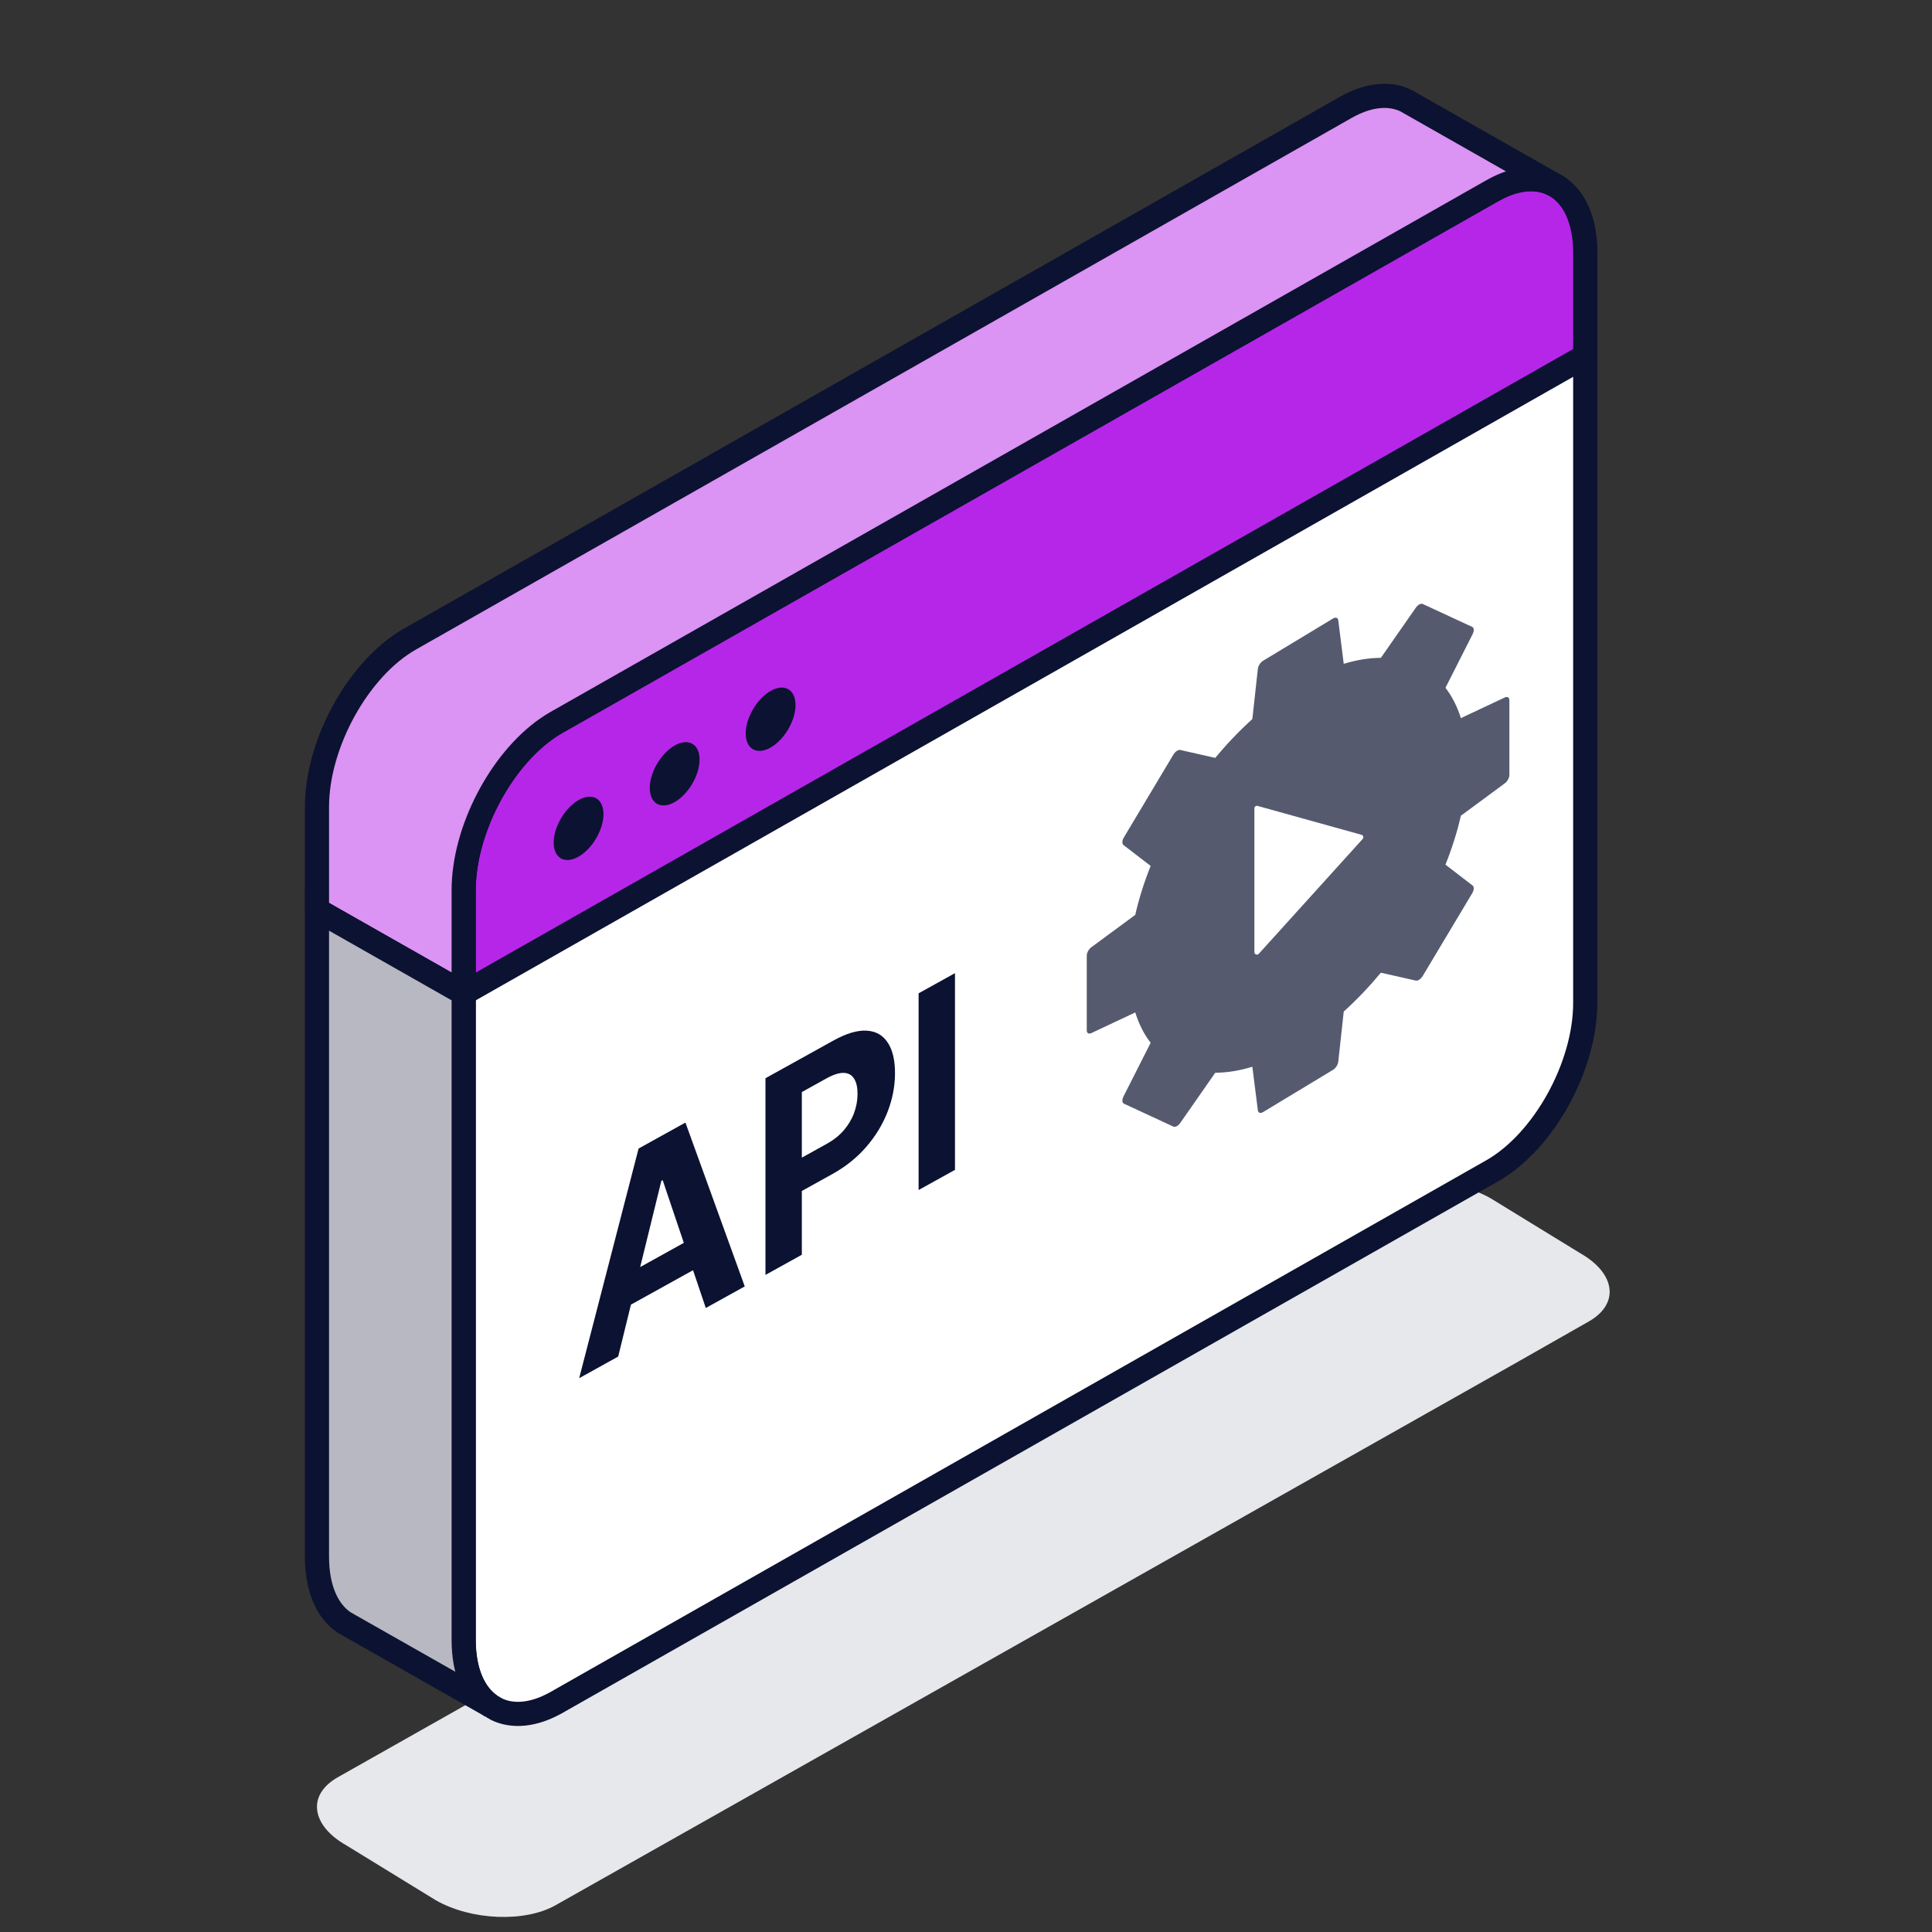
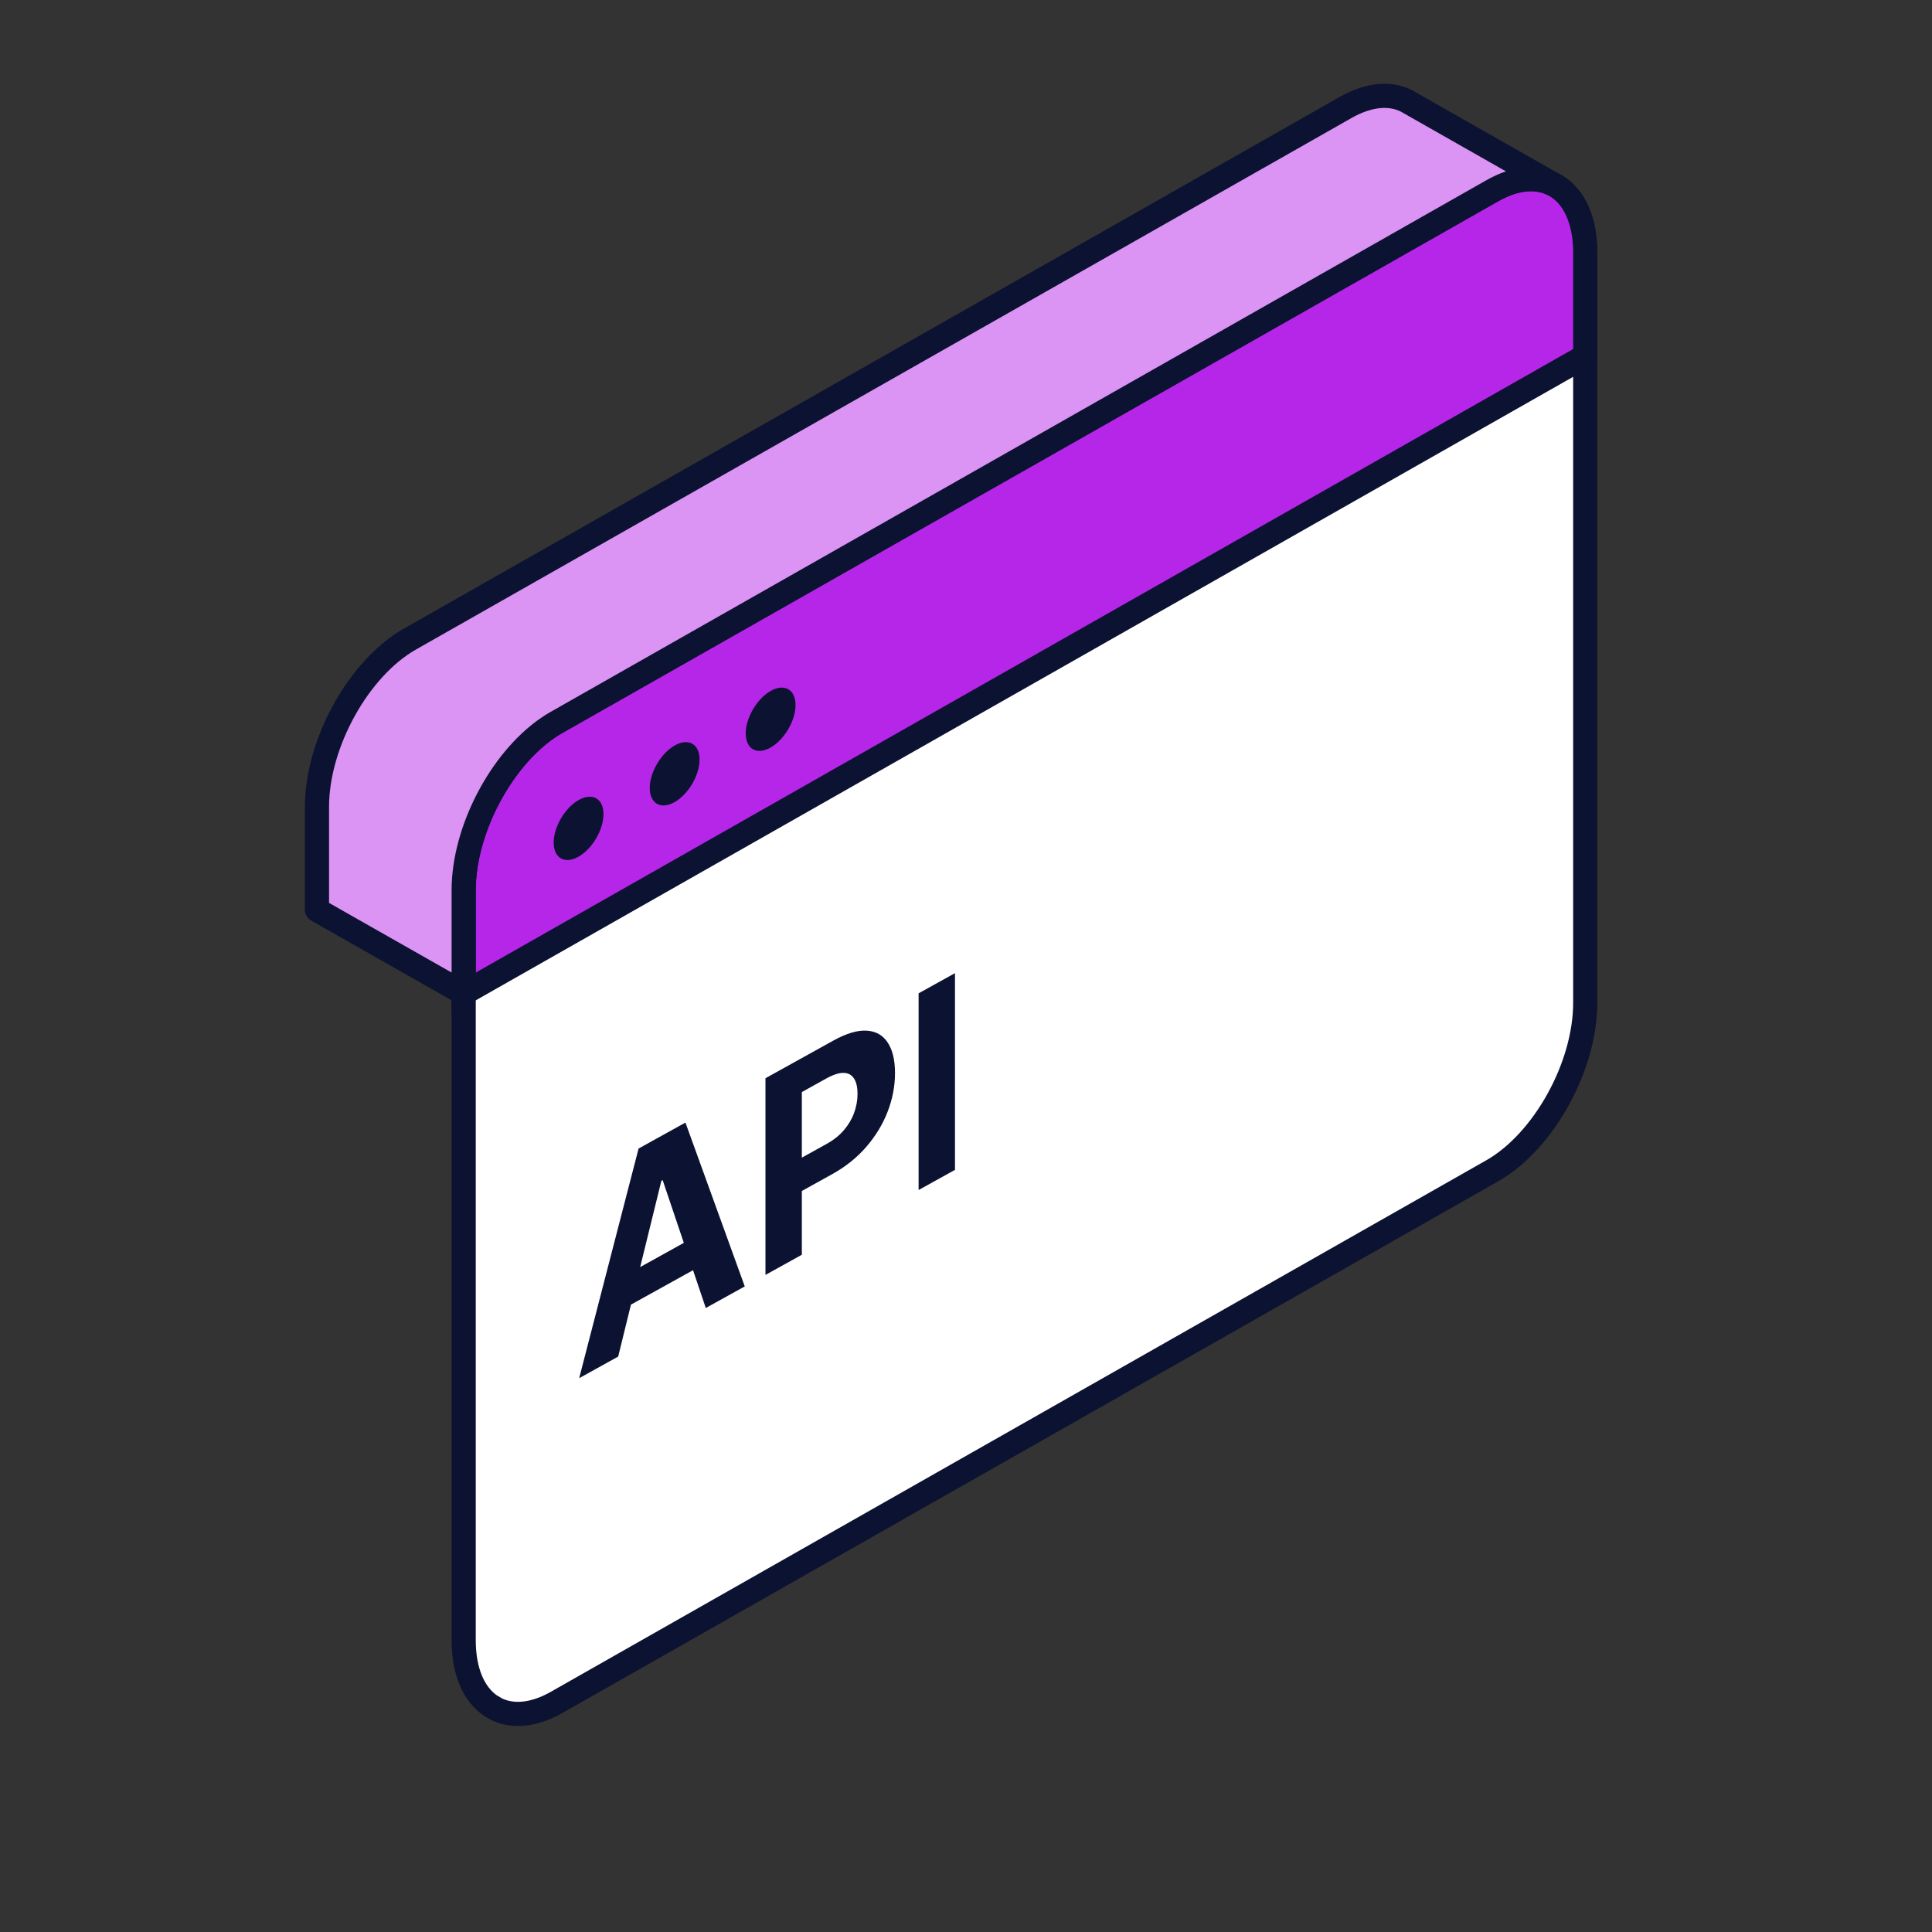
<svg xmlns="http://www.w3.org/2000/svg" width="64" height="64" viewBox="0 0 64 64" fill="none">
  <rect x="0" y="0" width="64" height="64" fill="#333333" stroke="none" />
-   <path d="M10.5 59.852C10.5 60.298 10.829 60.765 11.472 61.129L14.438 62.949C15.615 63.62 17.39 63.687 18.406 63.112L50.184 45.167L52.635 43.773C53.094 43.51 53.322 43.16 53.322 42.793C53.322 42.35 52.993 41.883 52.35 41.516L49.381 39.696C48.208 39.031 46.43 38.958 45.413 39.536L11.188 58.875C10.728 59.138 10.5 59.485 10.5 59.852Z" fill="#E7E8EB" />
  <path d="M15.36 29.49V54.332C15.36 55.376 15.7 56.128 16.249 56.502L16.453 56.621C16.989 56.878 17.683 56.822 18.439 56.394L49.434 38.783C51.135 37.815 52.513 35.328 52.513 33.222V8.38C52.513 7.301 52.149 6.534 51.568 6.173L51.446 6.103C50.987 5.872 50.409 5.875 49.772 6.149C49.663 6.196 49.55 6.254 49.434 6.319L47.653 7.33L18.439 23.929C18.332 23.99 18.228 24.054 18.124 24.127C16.575 25.203 15.36 27.516 15.36 29.49Z" fill="white" stroke="#0C1231" stroke-width="0.8" stroke-linecap="round" stroke-linejoin="round" />
  <path d="M20.478 44.938L19.186 45.654L21.154 38.047L22.706 37.187L24.671 42.614L23.38 43.329L21.952 39.094L21.908 39.118L20.478 44.938ZM20.397 42.422L23.447 40.731V41.806L20.397 43.497V42.422ZM25.357 42.233V35.718L27.605 34.471C28.038 34.232 28.406 34.122 28.71 34.142C29.014 34.16 29.246 34.291 29.406 34.536C29.567 34.777 29.648 35.114 29.648 35.547C29.648 35.98 29.566 36.407 29.403 36.828C29.24 37.249 29.003 37.638 28.693 37.995C28.385 38.35 28.012 38.649 27.575 38.891L26.142 39.686V38.582L27.38 37.895C27.612 37.767 27.803 37.615 27.953 37.441C28.105 37.263 28.218 37.072 28.293 36.868C28.369 36.66 28.407 36.449 28.407 36.235C28.407 36.019 28.369 35.851 28.293 35.732C28.218 35.61 28.105 35.546 27.953 35.541C27.801 35.535 27.608 35.596 27.374 35.725L26.562 36.176V41.565L25.357 42.233ZM31.635 32.237V38.753L30.43 39.421V32.905L31.635 32.237Z" fill="#0C1231" />
  <path d="M15.36 29.49V32.905L47.653 14.557L52.513 11.795V8.38C52.513 7.301 52.149 6.534 51.568 6.173L51.446 6.103C50.987 5.872 50.409 5.875 49.772 6.149C49.663 6.196 49.55 6.254 49.434 6.319L47.653 7.33L18.439 23.929C18.332 23.99 18.228 24.054 18.124 24.127C16.575 25.203 15.36 27.516 15.36 29.49Z" fill="#B626E8" stroke="#0C1231" stroke-width="0.8" stroke-miterlimit="10" />
  <path d="M24.944 24.821C24.622 24.638 24.623 24.045 24.945 23.495C25.268 22.945 25.79 22.648 26.112 22.831C26.433 23.014 26.433 23.608 26.111 24.157C25.788 24.706 25.266 25.004 24.944 24.821Z" fill="#0C1231" />
  <path d="M21.765 26.628C21.444 26.445 21.444 25.851 21.767 25.302C22.089 24.752 22.611 24.455 22.933 24.638C23.255 24.82 23.254 25.414 22.932 25.964C22.609 26.513 22.087 26.811 21.765 26.628Z" fill="#0C1231" />
  <path d="M18.582 28.436C18.261 28.253 18.261 27.659 18.584 27.11C18.906 26.56 19.428 26.263 19.75 26.445C20.072 26.628 20.071 27.222 19.749 27.771C19.426 28.321 18.904 28.618 18.582 28.436Z" fill="#0C1231" />
  <path d="M10.5 26.728V30.143L15.36 32.904V29.49C15.36 27.515 16.575 25.203 18.125 24.127C18.228 24.054 18.332 23.99 18.439 23.929L47.654 7.33L49.434 6.319C49.55 6.254 49.663 6.196 49.772 6.149C50.409 5.875 50.987 5.872 51.447 6.103L46.747 3.432L46.587 3.341C46.047 3.07 45.345 3.123 44.575 3.56L13.579 21.17C11.881 22.135 10.5 24.623 10.5 26.728Z" fill="#DB93F4" stroke="#0C1231" stroke-width="0.8" stroke-linecap="round" stroke-linejoin="round" />
-   <path d="M10.5 30.142V51.57C10.5 52.617 10.841 53.369 11.392 53.742L11.591 53.856L16.249 56.501C15.701 56.128 15.36 55.375 15.36 54.331V32.904L10.5 30.142Z" fill="#B7B8C2" stroke="#0C1231" stroke-width="0.8" stroke-miterlimit="10" stroke-linecap="round" />
-   <path fill-rule="evenodd" clip-rule="evenodd" d="M41.842 21.888C41.754 21.941 41.679 22.057 41.668 22.157L41.486 23.819C41.053 24.21 40.641 24.643 40.257 25.106L39.1 24.844C39.031 24.828 38.931 24.895 38.869 24.999L37.231 27.738C37.169 27.842 37.163 27.951 37.217 27.993L38.117 28.685C37.9 29.226 37.728 29.77 37.607 30.306L36.153 31.378C36.066 31.443 36 31.562 36 31.656V34.13C36 34.224 36.066 34.264 36.153 34.222L37.607 33.538C37.728 33.928 37.9 34.264 38.117 34.543L37.217 36.322C37.163 36.429 37.169 36.531 37.231 36.56L38.869 37.32C38.931 37.349 39.031 37.295 39.1 37.196L40.257 35.536C40.641 35.535 41.053 35.47 41.486 35.337L41.668 36.78C41.679 36.867 41.754 36.892 41.842 36.839L44.158 35.44C44.246 35.386 44.321 35.271 44.332 35.171L44.513 33.509C44.947 33.117 45.359 32.684 45.743 32.222L46.9 32.483C46.969 32.499 47.068 32.433 47.131 32.328L48.769 29.59C48.831 29.486 48.837 29.376 48.783 29.335L47.883 28.643C48.099 28.102 48.272 27.558 48.393 27.022L49.847 25.95C49.934 25.885 50 25.766 50 25.671V23.198C50 23.104 49.934 23.064 49.847 23.105L48.393 23.789C48.272 23.4 48.099 23.064 47.883 22.784L48.783 21.006C48.837 20.898 48.831 20.796 48.769 20.767L47.131 20.008C47.068 19.979 46.969 20.032 46.9 20.132L45.743 21.792C45.359 21.793 44.947 21.858 44.513 21.99L44.332 20.548C44.321 20.461 44.246 20.436 44.158 20.489L41.842 21.888Z" fill="#555A6F" />
-   <path d="M41.553 31.54V26.777C41.553 26.722 41.606 26.682 41.66 26.697L45.102 27.654C45.161 27.671 45.183 27.745 45.141 27.791L41.699 31.596C41.648 31.653 41.553 31.617 41.553 31.54Z" fill="white" />
</svg>